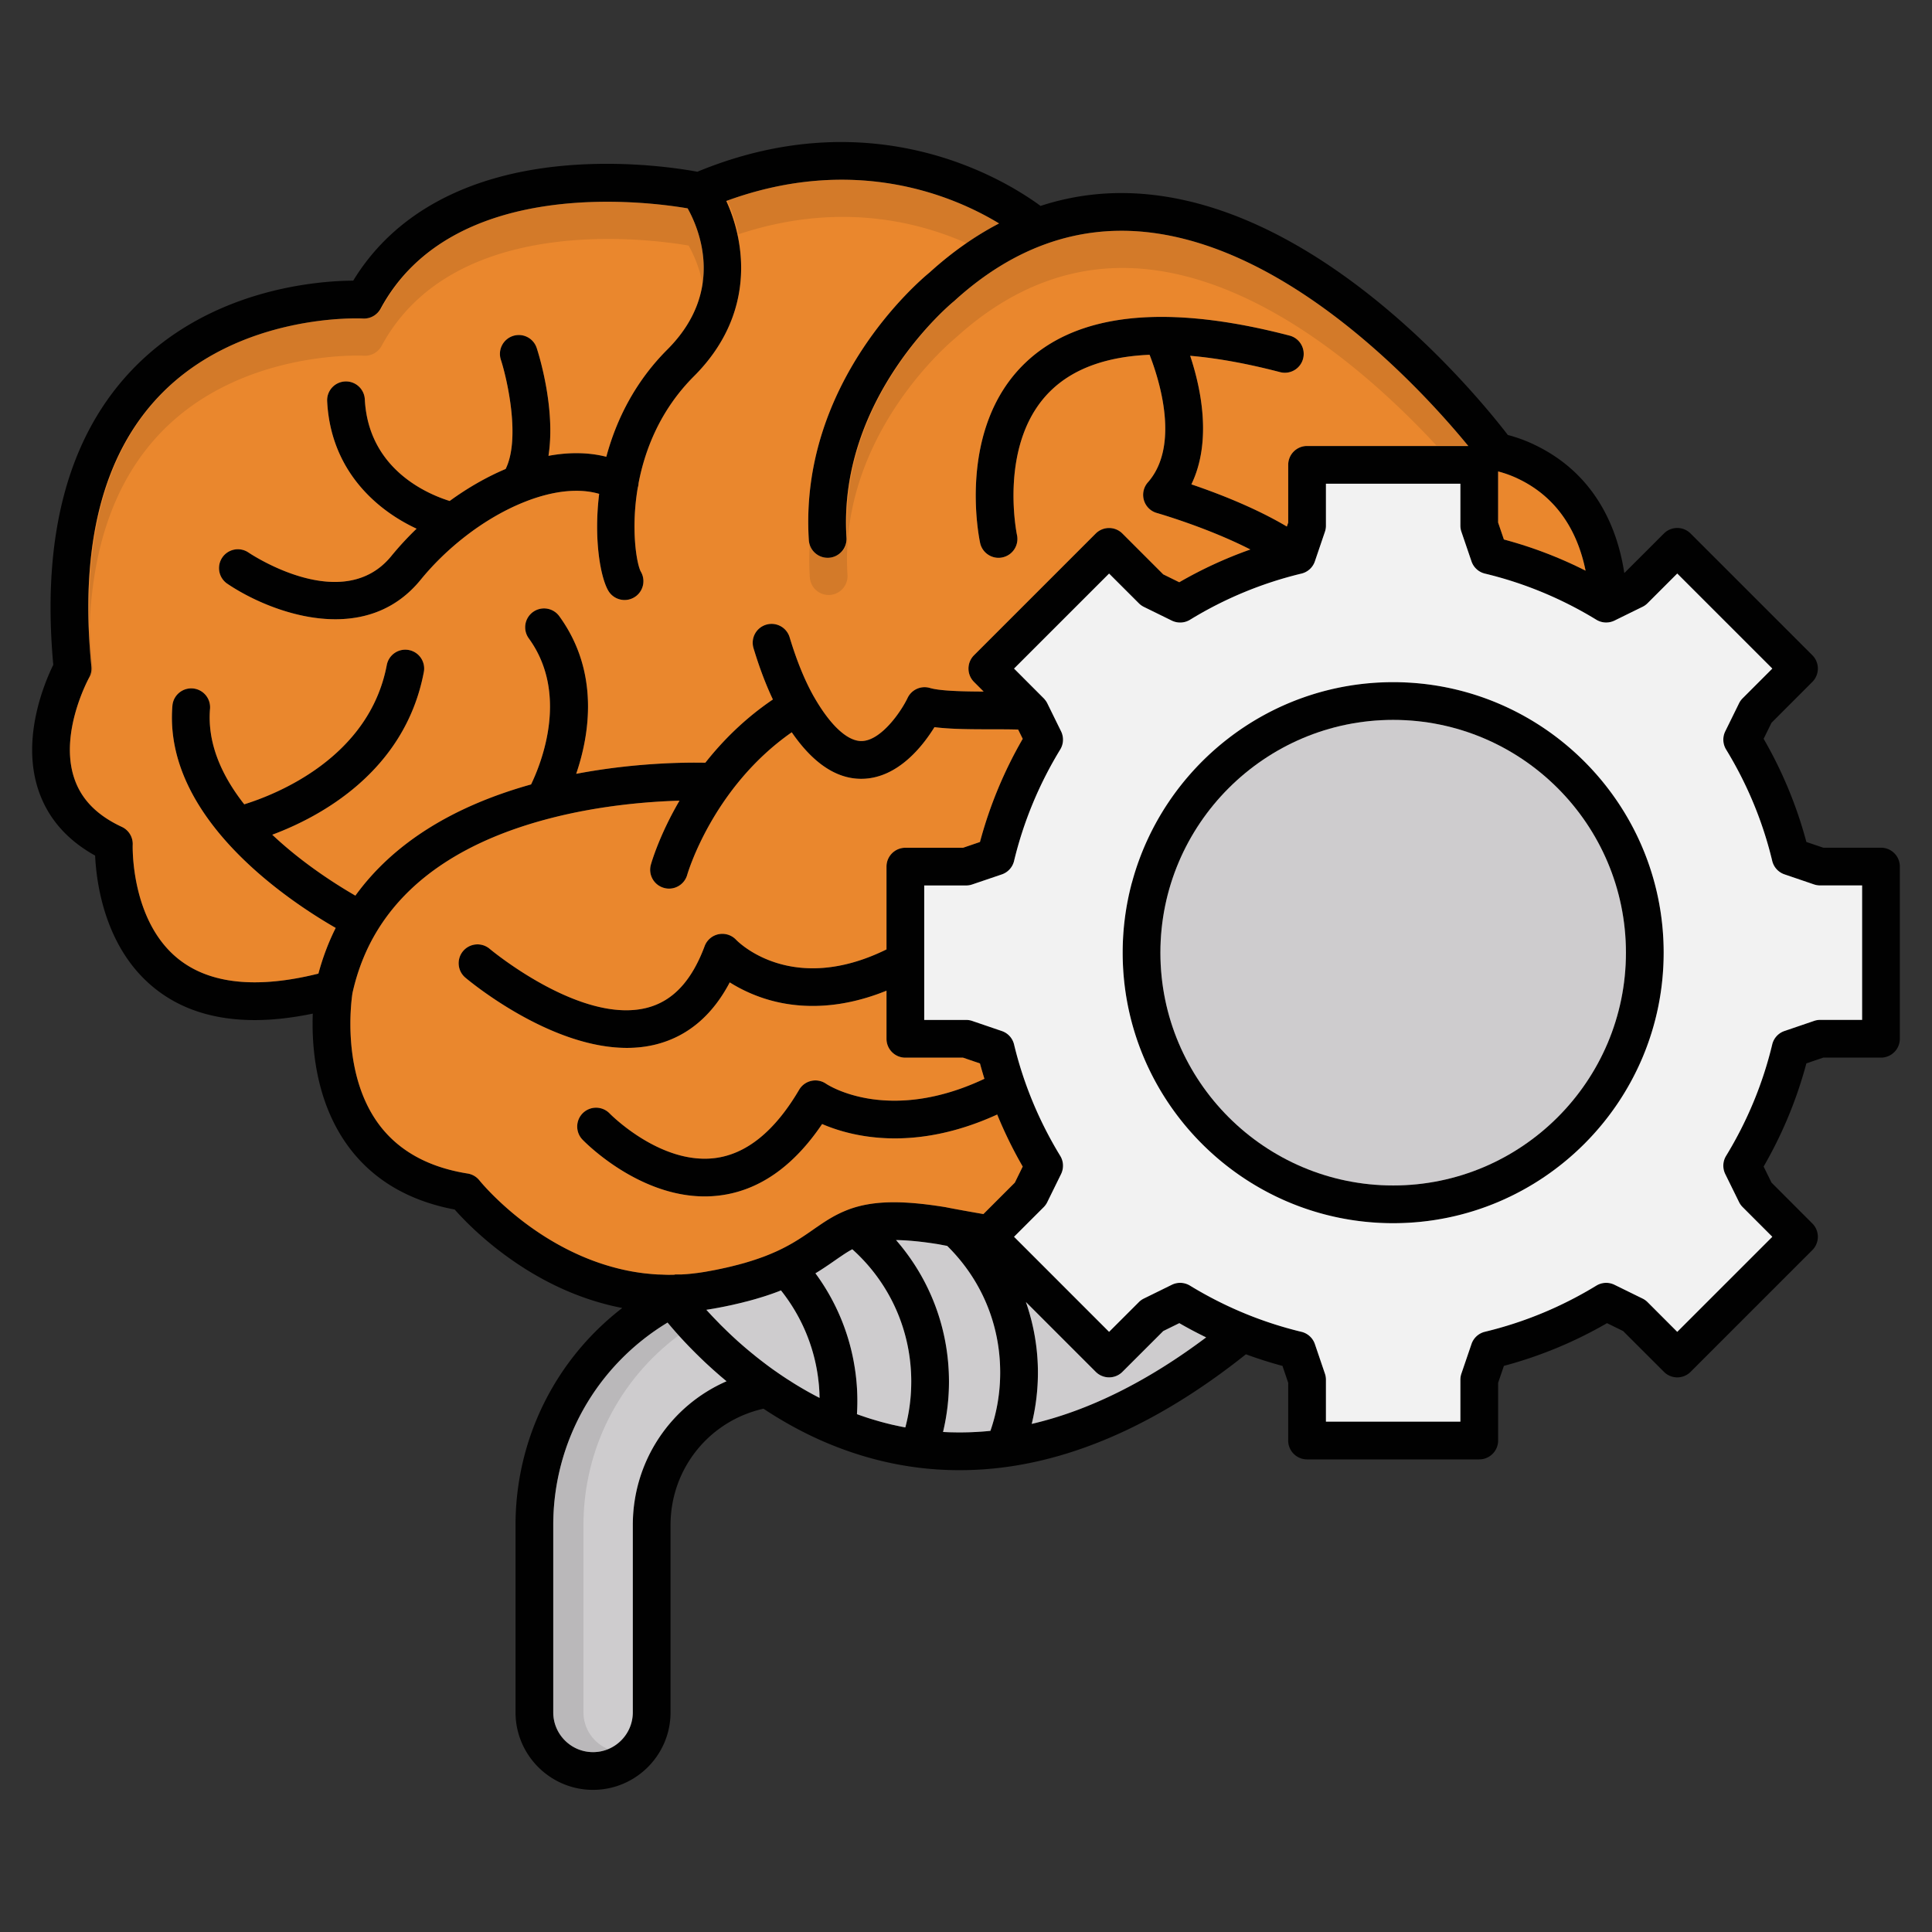
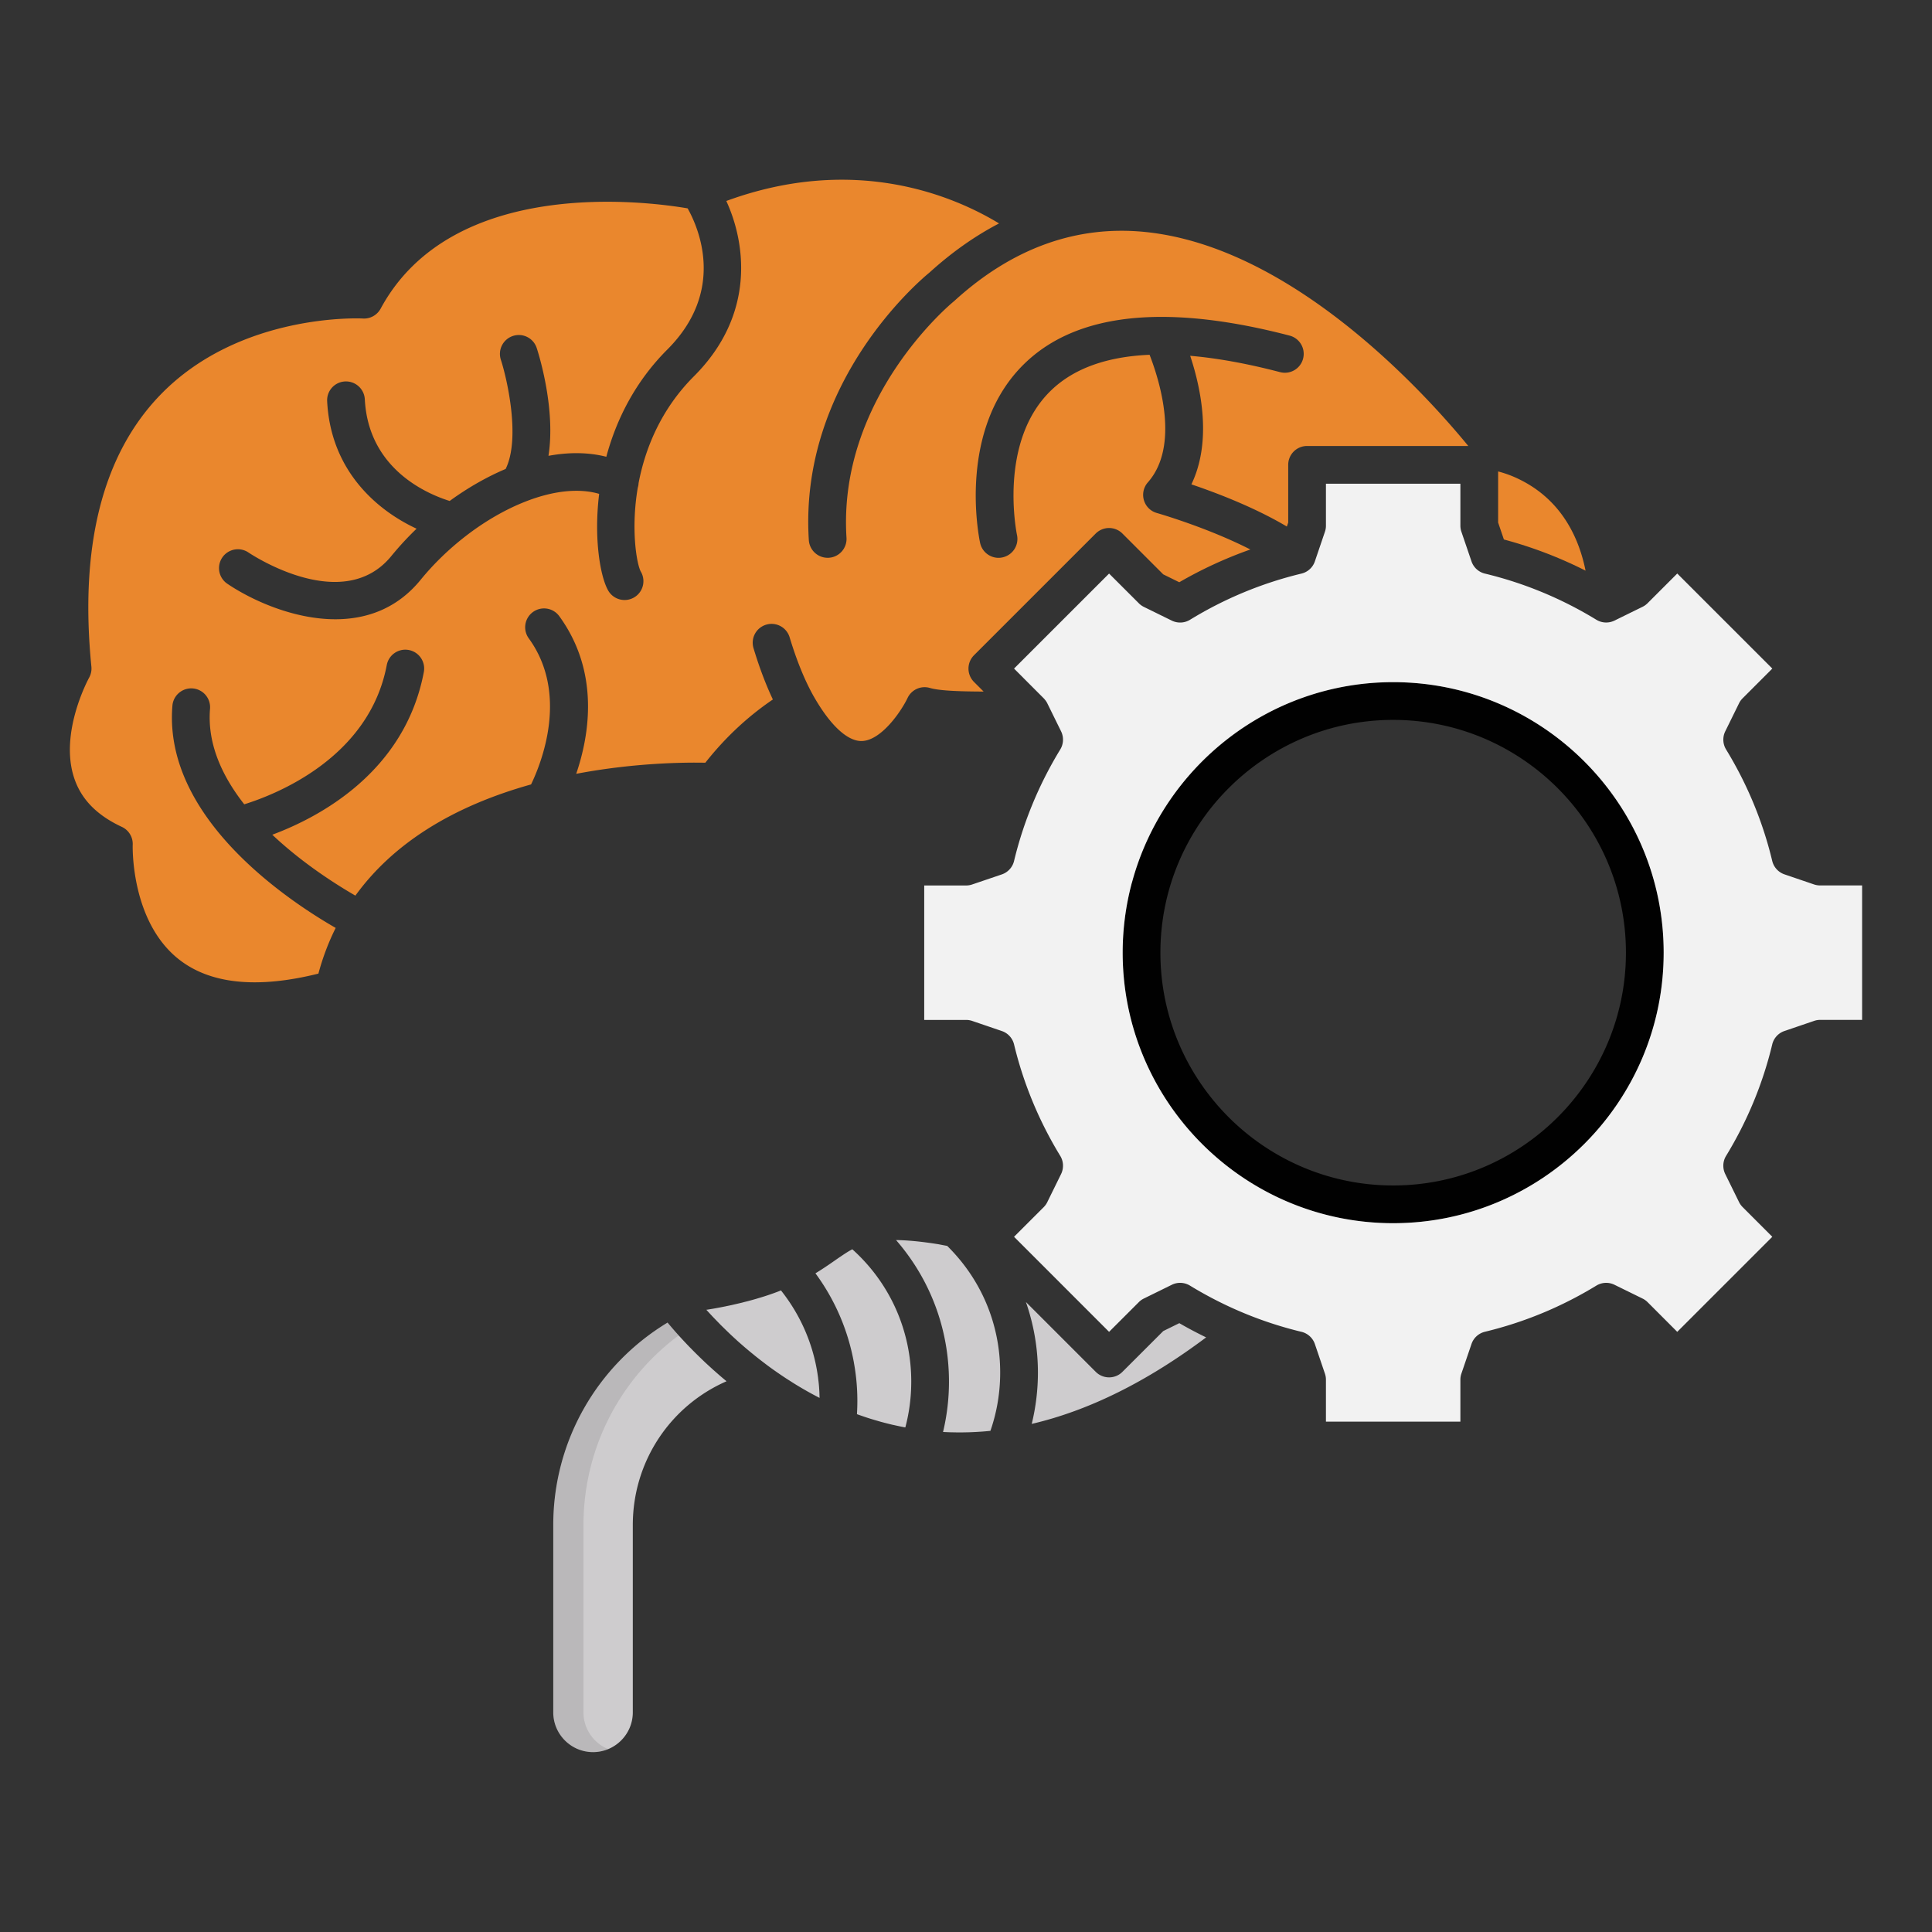
<svg xmlns="http://www.w3.org/2000/svg" width="512" height="512" id="solution">
  <rect width="100%" height="100%" fill="#333333" stroke="none" />
  <path fill="#010101" d="M369.21 180.78c-33.08 0-60.97 22.52-69.21 53.03-.06.18-.12.36-.16.55a71.628 71.628 0 0 0-2.32 18.11c0 39.53 32.16 71.69 71.69 71.69 39.521 0 71.68-32.16 71.68-71.69-.001-39.53-32.16-71.69-71.68-71.69zm0 133.38c-34.02 0-61.69-27.68-61.69-61.69s27.671-61.69 61.69-61.69c34.01 0 61.68 27.68 61.68 61.69s-27.671 61.69-61.68 61.69z" />
-   <path fill="#010101" d="M498.48 224.65h-15.29l-4.48-1.52c-2.55-9.55-6.35-18.73-11.33-27.34l2.09-4.25 10.82-10.83a5.003 5.003 0 0 0 0-7.07l-32.26-32.25a4.994 4.994 0 0 0-7.07-.01l-10.5 10.49c-1.72-11.32-7.26-25.96-23.52-33.87a39.786 39.786 0 0 0-7.351-2.73c-7.31-9.53-47.39-58.96-95.13-63.74-9.94-1-19.52.04-28.7 3.04-9.12-6.72-43.95-28.46-90.95-9.06-4.7-.87-19.07-3.11-35.65-1.57-25.72 2.39-44.86 12.89-55.55 30.43-9.48.06-37.87 2.13-58.4 23.42-17.13 17.77-24.22 44.13-21.09 78.39-2.26 4.61-8.46 19.17-4.05 32.88 2.42 7.5 7.5 13.44 15.14 17.68.33 7.25 2.55 24.67 15.91 35.27 6.98 5.55 15.81 8.32 26.38 8.32 4.77 0 9.91-.58 15.39-1.71-.32 8.53.66 22.87 9.01 34.63 6.48 9.12 16.09 14.93 28.6 17.29 2.27 2.57 7.47 8 15.11 13.34 4.31 3.021 8.82 5.601 13.4 7.67 5.2 2.34 10.52 4.04 15.89 5.08-17.7 13.64-28.28 34.71-28.28 57.53v49.63c0 11.33 9.22 20.54 20.54 20.54 11.33 0 20.54-9.21 20.54-20.54v-49.63c0-14.93 10.25-27.61 24.63-30.84 5.65 3.75 11.54 6.91 17.54 9.38.93.38 1.86.75 2.8 1.1 6.56 2.47 13.3 4.17 20.07 5.061 3.8.5 7.64.75 11.52.75 4.141 0 8.311-.28 12.48-.851 20.84-2.859 42.17-12.91 63.439-29.859 3.181 1.17 6.41 2.199 9.69 3.08l1.52 4.479v15.09c0 .07-.01.13-.01.2 0 2.76 2.24 5 5 5h45.64c2.761 0 5-2.24 5-5v-15.3l1.53-4.48c4.771-1.27 9.521-2.88 14.141-4.8 4.51-1.87 8.93-4.06 13.189-6.52l4.26 2.09 10.82 10.81c.94.94 2.21 1.47 3.53 1.47 1.33 0 2.6-.529 3.54-1.47l32.26-32.26a4.991 4.991 0 0 0 0-7.06l-10.82-10.83-2.09-4.25c4.98-8.62 8.78-17.79 11.33-27.341l4.48-1.529h15.29c2.76 0 5-2.24 5-5v-45.63c.002-2.76-2.238-5-4.998-5zm-101.461-99.71a29.13 29.13 0 0 1 5.54 2.05c11.36 5.52 15.9 15.65 17.631 24.24a111.88 111.88 0 0 0-21.641-8.26l-1.53-4.49v-13.54zM108.34 172.26a4.995 4.995 0 0 0-5.84 3.98c-4.66 24.6-29.34 34.29-37.77 36.91-5.83-7.42-9.84-16.02-9.07-25.31a5.006 5.006 0 0 0-4.57-5.4c-2.75-.22-5.17 1.82-5.4 4.57-2.47 29.72 30.75 51.71 43.27 58.9-1.91 3.81-3.44 7.87-4.58 12.109-16.23 4.04-28.68 2.771-37-3.799-12.84-10.15-12.22-30.15-12.21-30.34.09-2.02-1.05-3.9-2.89-4.75-6.68-3.11-10.83-7.39-12.67-13.09-3.9-12.02 3.92-26.28 3.99-26.42.5-.89.72-1.92.62-2.94-3.17-31.88 2.93-56.06 18.12-71.88 21.18-22.05 53.5-20.41 53.82-20.39 1.94.13 3.78-.9 4.71-2.61 18.98-35.16 70.49-28.44 81.36-26.58 2.94 5.24 10.17 21.86-5.39 37.42-8.63 8.63-13.57 18.75-16.16 28.41-4.63-1.18-9.81-1.27-15.33-.25 1.93-12.35-2.46-26.56-3.11-28.56a4.988 4.988 0 0 0-6.3-3.21 5.004 5.004 0 0 0-3.21 6.3c1.67 5.14 5.25 20.87 1.27 28.95-5 2.11-10.06 5-14.83 8.48-5.77-1.79-21.53-8.34-22.49-26.93a5 5 0 0 0-5.25-4.74 4.985 4.985 0 0 0-4.73 5.25c.94 18.43 13.19 28.89 23.7 33.77a82.77 82.77 0 0 0-6.69 7.24c-12.79 15.68-36.91-.29-37.92-.97a5 5 0 0 0-5.62 8.27c6.48 4.4 17.61 9.46 28.71 9.46 8.15 0 16.29-2.73 22.58-10.44 3.42-4.19 7.41-8.07 11.84-11.51 5.11-3.97 10.64-7.17 15.99-9.25.08-.03.15-.06.22-.09 7.34-2.83 14.03-3.48 19.27-1.94-1.48 12.08.36 22.15 2.42 25.66a5.01 5.01 0 0 0 4.32 2.47 4.993 4.993 0 0 0 4.3-7.53c-1.07-1.95-2.69-11.11-.8-22.26.13-.39.19-.78.21-1.18 1.75-9.18 5.91-19.56 14.68-28.33 16.33-16.33 13.72-35.25 8.57-46.45 34.25-12.56 60.5-1.2 72.28 5.95-6.37 3.32-12.52 7.64-18.43 13.01-2.68 2.19-34.62 29.22-31.98 70.92a4.997 4.997 0 0 0 4.98 4.68c.11 0 .22 0 .33-.01 2.75-.17 4.84-2.55 4.67-5.3-2.36-37.32 28.08-62.36 28.39-62.6.08-.06.16-.13.23-.2 15.28-13.92 32.26-20.06 50.479-18.24 39.32 3.93 74.65 43.26 85.681 56.72h-42.721c-2.77 0-5 2.24-5 5v15.3l-.359 1.05c-8.561-5.1-18.811-8.99-25.3-11.18 5.539-11.5 2.5-25.59-.32-34.07 7.16.62 15.09 2.05 23.82 4.33 2.68.7 5.409-.9 6.1-3.57.7-2.68-.9-5.41-3.57-6.11-12.68-3.31-23.979-4.95-33.88-4.96h-.27c-15.44.04-27.471 4.1-35.91 12.19-18.23 17.45-12.23 46.48-11.96 47.71.5 2.34 2.58 3.95 4.88 3.95.35 0 .7-.04 1.06-.12 2.7-.58 4.41-3.24 3.83-5.94-.05-.25-5.13-24.75 9.11-38.38 6.03-5.78 14.76-8.89 26.03-9.37 2.64 6.8 8.08 24.11-.46 33.82a5 5 0 0 0-1.04 4.72 4.973 4.973 0 0 0 3.43 3.39c.17.05 13.31 3.81 24.78 9.67a112.22 112.22 0 0 0-18.841 8.68l-4.25-2.09-10.819-10.82a5.003 5.003 0 0 0-7.07 0l-32.26 32.26a5.003 5.003 0 0 0 0 7.07l2.55 2.55c-5.3-.02-11.49-.14-14.22-.95-2.36-.7-4.87.42-5.93 2.64-1.74 3.65-6.98 11.24-12.08 11.42-3.76.13-8.33-4.03-12.74-11.74-.01-.01-.01-.03-.02-.04-.01-.01-.01-.02-.02-.03 0 0 0-.01-.01-.01-2.36-4.18-4.51-9.44-6.39-15.67a4.992 4.992 0 0 0-6.23-3.34 4.992 4.992 0 0 0-3.34 6.23c1.53 5.07 3.25 9.62 5.13 13.59-7.45 5.05-13.32 10.95-17.9 16.76-5.53-.11-18.82.01-34.22 2.94 3.49-10.22 6.31-26.92-4.48-41.77a4.994 4.994 0 0 0-6.98-1.11 4.994 4.994 0 0 0-1.11 6.98c10.72 14.76 3.31 33.11.61 38.71-21.01 5.88-36.64 15.77-46.56 29.47-4.97-2.87-13.96-8.53-22.02-16.14 12.42-4.63 35.13-16.57 40.16-43.11a4.993 4.993 0 0 0-3.98-5.84zm59.36 231.9v49.63c0 5.81-4.73 10.54-10.54 10.54s-10.54-4.73-10.54-10.54v-49.63c0-22.101 11.51-42.3 30.29-53.66.09.1.17.21.26.31l.51.601c.2.229.39.46.6.7.18.21.38.439.57.659.22.25.44.49.68.761.2.229.42.47.64.71.24.26.48.529.74.8.23.25.47.51.71.76.27.28.53.57.81.851.25.27.51.529.78.8.29.3.58.59.88.89.27.28.55.55.84.83.31.311.63.62.95.93.3.28.59.57.89.851.34.319.69.64 1.05.97.31.28.62.57.93.85.37.341.76.671 1.14 1.011.32.279.64.56.97.85.41.351.83.7 1.24 1.05.15.12.29.24.44.37-14.85 6.486-24.84 21.196-24.84 38.106zm49.42-33.74c-.84-.43-1.68-.88-2.52-1.34-.23-.13-.47-.26-.7-.39-.61-.351-1.22-.7-1.83-1.061-.29-.17-.58-.35-.87-.52-.57-.351-1.14-.7-1.7-1.07l-.81-.51c-.76-.49-1.5-.99-2.25-1.5-.06-.05-.12-.09-.18-.13-.05-.03-.11-.07-.16-.101v-.01c-.97-.66-1.9-1.33-2.81-2.01l-.75-.57c-.65-.49-1.29-.99-1.91-1.479-.29-.23-.57-.45-.84-.681a89.8 89.8 0 0 1-1.75-1.439c-.24-.2-.48-.4-.71-.601-.75-.649-1.49-1.29-2.19-1.93l-.06-.061c-.73-.659-1.43-1.31-2.1-1.96-.2-.189-.39-.369-.58-.56l-1.38-1.35c-.2-.2-.39-.4-.58-.601-.44-.45-.87-.89-1.28-1.319-.14-.15-.29-.301-.43-.45-.54-.58-1.06-1.141-1.54-1.67l.22-.03c.44-.07.88-.14 1.33-.22l.16-.021c.01-.01.02-.01.04-.01s.04-.01.06-.01a108.313 108.313 0 0 0 3.32-.63c.55-.12 1.12-.23 1.71-.36.18-.04.36-.09.54-.13.4-.09.79-.181 1.17-.271l.77-.18c.26-.06.51-.13.76-.2.38-.09.75-.18 1.12-.28l.21-.06c.6-.16 1.17-.32 1.73-.479.28-.08.55-.171.83-.25l.5-.15c1.1-.33 2.14-.68 3.16-1.04.5-.18 1-.36 1.43-.53.25-.09.47-.189.71-.29 4.81 6.05 8.08 13.17 9.47 20.79.12.66.23 1.33.32 2 .04.221.06.44.08.66.06.45.12.91.16 1.37.03.26.05.53.07.8.03.42.06.84.08 1.26.02.28.02.57.03.851.01.25.02.51.02.76a.267.267 0 0 1-.07-.037zm22.8 7.861c-.15-.03-.29-.05-.44-.08-.73-.141-1.47-.3-2.2-.46-.25-.061-.5-.11-.75-.16-.97-.23-1.95-.48-2.92-.74-.23-.06-.45-.13-.67-.189-.76-.221-1.51-.44-2.26-.67-.33-.101-.66-.211-1-.32-.65-.22-1.31-.44-1.96-.67-.21-.07-.41-.15-.61-.221v-.17a56.29 56.29 0 0 0-.85-13.659v-.031a56.948 56.948 0 0 0-10.16-23.47c.7-.421 1.37-.841 2-1.261 1.12-.729 2.16-1.449 3.15-2.14.05-.03.1-.07.16-.11.47-.33.92-.64 1.37-.939l.47-.32c.52-.35 1.03-.68 1.54-.99.07-.04.13-.08.2-.12.29-.17.59-.329.88-.489 9.97 8.949 15.62 21.569 15.62 35.08 0 4.118-.52 8.178-1.57 12.129zm22.549.91c-.81.079-1.609.159-2.42.21-.17.02-.34.02-.51.029-.67.051-1.34.08-2.01.11l-.87.03c-.55.01-1.1.029-1.65.029-.33.011-.65 0-.97 0-.52 0-1.04 0-1.55-.02-.34 0-.67-.01-1-.021-.52-.02-1.03-.05-1.54-.069-.01 0-.02 0-.03-.01a57.252 57.252 0 0 0 1.57-13.33c0-14-5.03-27.2-14.03-37.521 2.87.04 6.52.351 11.24 1.11.27.05 1.07.21 2.32.439 9.05 8.92 14.04 20.78 14.04 33.54 0 5.333-.869 10.523-2.59 15.474zm-1.859-57.451c-2.471-.431-4.62-.811-6.3-1.12-2.37-.43-3.7-.7-3.73-.71-.07-.01-.13-.021-.2-.03-11.58-1.87-19.19-1.68-25.45.63-.29.11-.56.221-.83.33-2.72 1.11-4.95 2.51-7.15 4.021-.47.319-.94.64-1.41.97-.87.61-1.75 1.22-2.68 1.83-1.89 1.25-3.98 2.51-6.6 3.74-1.27.59-2.6 1.149-4.01 1.68-.04.01-.08.03-.12.04-1.25.46-2.56.899-3.93 1.31-.29.09-.58.17-.87.261l-1.54.42-.34.09-.84.21c-.37.1-.74.189-1.12.28l-.73.17-.52.12c-.65.14-1.31.289-1.98.42-.14.029-.28.06-.41.09-.86.17-1.74.33-2.64.49l-.03.01c-.75.13-1.51.24-2.28.35-.11.01-.23.03-.34.04-.72.09-1.43.17-2.15.24-.04 0-.09 0-.14.01-.56.05-1.11.08-1.67.11l-1.78.01-.07.06c-.36.011-.73.021-1.1.021-.05 0-.1.01-.16.01h-.02c-.75 0-1.5-.04-2.25-.07-.34-.01-.68-.01-1.03-.029-.93-.05-1.87-.141-2.83-.24-.17-.02-.34-.03-.51-.05-1.49-.181-2.97-.41-4.46-.71-4.46-.9-8.91-2.34-13.26-4.311-4.03-1.819-7.99-4.09-11.78-6.739-4.51-3.15-8.07-6.36-10.51-8.78s-3.76-4.061-3.78-4.09a4.983 4.983 0 0 0-3.14-1.83c-10.64-1.69-18.65-6.23-23.84-13.49-9.58-13.43-6.98-32.34-6.67-34.33 1.34-6.04 3.56-11.64 6.63-16.64 8.58-13.99 23.85-23.94 45.4-29.58 13.43-3.52 26.38-4.53 34.63-4.77-5.35 9.15-7.42 16.38-7.59 16.98-.73 2.66.82 5.4 3.48 6.14.45.13.9.19 1.34.19 2.19 0 4.2-1.45 4.82-3.66.07-.24 6.7-23.11 27.7-37.77 5.63 8.18 11.81 12.33 18.4 12.33.2 0 .4-.01.59-.01 9.26-.34 15.77-8.72 18.83-13.68 4.39.56 9.99.57 15.459.57 2.4 0 4.841.01 6.721.07l1.21 2.45a112.9 112.9 0 0 0-11.33 27.34l-4.48 1.53h-15.29c-2.76 0-5 2.24-5 5v21.94c-25.07 12.33-39.27-1.94-39.85-2.55a5.023 5.023 0 0 0-4.64-1.48 5.014 5.014 0 0 0-3.7 3.15c-3.43 9.2-8.39 14.54-15.18 16.32-17.5 4.59-41.39-15.26-41.78-15.59a5.005 5.005 0 0 0-7.05.58c-1.78 2.11-1.52 5.27.59 7.05 1.01.85 22.28 18.62 42.81 18.62 2.68 0 5.34-.3 7.95-.98 8.25-2.16 14.72-7.66 19.31-16.38 2.37 1.49 5.46 3.08 9.26 4.3 7.25 2.32 18.36 3.54 32.28-2.1v12.75c0 2.76 2.24 5 5 5h15.29l4.48 1.53c.37 1.359.76 2.72 1.18 4.069-25.42 11.98-41.29 1.761-41.95 1.32a4.993 4.993 0 0 0-7.15 1.58c-6.47 11.01-14.01 17.11-22.42 18.12-14.43 1.729-27.63-11.66-27.8-11.84a5.001 5.001 0 0 0-7.06-.13 5.003 5.003 0 0 0-.14 7.069c.63.66 14.7 15.05 32.38 15.05 1.23 0 2.49-.069 3.75-.22 10.52-1.24 19.71-7.609 27.38-18.96 7.62 3.29 24.17 7.64 46.399-2.52 1.931 4.72 4.181 9.33 6.761 13.79l-2.09 4.26-8.33 8.328zm12.81 55.61a57.447 57.447 0 0 0 1.64-13.63c0-6.399-1.109-12.71-3.18-18.67l18.5 18.5c1.95 1.95 5.12 1.96 7.07.01l10.83-10.819 4.25-2.09c2.33 1.35 4.7 2.6 7.109 3.77-15.599 11.709-31.089 19.4-46.219 22.929zm220.06-107.069h-11.12c-.551 0-1.091.09-1.61.27l-7.83 2.67a4.982 4.982 0 0 0-3.26 3.561c-2.49 10.39-6.61 20.33-12.23 29.54a5.015 5.015 0 0 0-.22 4.81l3.65 7.42c.239.49.56.94.949 1.33l7.87 7.88-25.189 25.19-7.86-7.87c-.39-.39-.84-.71-1.33-.95l-7.439-3.649a4.986 4.986 0 0 0-4.811.22c-4.54 2.77-9.319 5.21-14.189 7.229a102.351 102.351 0 0 1-15.341 5 4.987 4.987 0 0 0-3.56 3.25l-2.67 7.83a4.967 4.967 0 0 0-.271 1.62v11.12h-35.63v-11.12c0-.55-.09-1.09-.27-1.61l-2.66-7.829a5 5 0 0 0-3.57-3.25c-10.39-2.5-20.319-6.62-29.529-12.24a5.006 5.006 0 0 0-4.82-.22l-7.42 3.649c-.49.24-.94.561-1.32.95l-7.88 7.87-25.189-25.19 7.869-7.859a5.09 5.09 0 0 0 .95-1.341l3.65-7.43c.75-1.54.67-3.35-.22-4.81-5.62-9.21-9.74-19.141-12.24-29.53a4.968 4.968 0 0 0-3.25-3.56l-7.83-2.671a4.95 4.95 0 0 0-1.61-.27h-11.12v-35.63h11.12c.54 0 1.09-.09 1.601-.27l7.84-2.66a5 5 0 0 0 3.25-3.57c2.5-10.39 6.62-20.33 12.24-29.54.89-1.46.97-3.27.22-4.81l-3.65-7.42c-.14-.28-.3-.54-.49-.79-.029-.04-.069-.08-.109-.13-.11-.14-.22-.29-.351-.41l-7.869-7.88L293.92 152l7.87 7.86c.38.39.83.71 1.32.96l7.43 3.65c1.54.75 3.36.67 4.82-.22 9.18-5.62 19.109-9.73 29.529-12.24a4.98 4.98 0 0 0 3.57-3.25l2.66-7.83c.18-.52.27-1.06.27-1.61v-11.13h35.63v11.12c0 .55.091 1.1.271 1.62l2.67 7.83a4.987 4.987 0 0 0 3.56 3.25c10.4 2.5 20.33 6.61 29.53 12.23 1.46.89 3.271.97 4.811.22l.37-.18s.01 0 .01-.01l7.05-3.46c.49-.24.94-.56 1.33-.95l7.87-7.87 25.189 25.19-7.87 7.88c-.39.39-.71.83-.949 1.33l-3.65 7.42c-.75 1.53-.67 3.35.22 4.81 5.62 9.2 9.74 19.14 12.23 29.54a4.997 4.997 0 0 0 3.26 3.56l7.83 2.67c.52.17 1.06.26 1.61.26h11.12v35.631z" />
  <path fill="#CECCCE" d="M273.42 377.35a57.447 57.447 0 0 0 1.64-13.63c0-6.399-1.109-12.71-3.18-18.67l18.5 18.5c1.95 1.95 5.12 1.96 7.07.01l10.83-10.819 4.25-2.09c2.33 1.35 4.7 2.6 7.109 3.77-15.599 11.709-31.089 19.4-46.219 22.929zM265.059 363.72c0 5.33-.869 10.521-2.59 15.471-.81.079-1.609.159-2.42.21-.17.02-.34.02-.51.029-.67.051-1.34.08-2.01.11l-.87.03c-.55.01-1.1.029-1.65.029-.33.011-.65 0-.97 0-.52 0-1.04 0-1.55-.02-.34 0-.67-.01-1-.021-.52-.02-1.03-.05-1.54-.069-.01 0-.02 0-.03-.01a57.252 57.252 0 0 0 1.57-13.33c0-14-5.03-27.2-14.03-37.521 2.87.04 6.52.351 11.24 1.11.27.05 1.07.21 2.32.439 9.051 8.923 14.04 20.783 14.04 33.543zM241.49 366.151c0 4.119-.52 8.18-1.57 12.13-.15-.03-.29-.05-.44-.08-.73-.141-1.47-.3-2.2-.46-.25-.061-.5-.11-.75-.16-.97-.23-1.95-.48-2.92-.74-.23-.06-.45-.13-.67-.189-.76-.221-1.51-.44-2.26-.67-.33-.101-.66-.211-1-.32-.65-.22-1.31-.44-1.96-.67-.21-.07-.41-.15-.61-.221v-.17a56.29 56.29 0 0 0-.85-13.659v-.031a56.948 56.948 0 0 0-10.16-23.47c.7-.421 1.37-.841 2-1.261 1.12-.729 2.16-1.449 3.15-2.14.05-.03.1-.07.16-.11.47-.33.92-.64 1.37-.939l.47-.32c.52-.35 1.03-.68 1.54-.99.07-.04.13-.08.2-.12.29-.17.59-.329.88-.489 9.97 8.948 15.62 21.568 15.62 35.079zM217.19 370.46c-.02-.01-.04-.02-.07-.04-.84-.43-1.68-.88-2.52-1.34-.23-.13-.47-.26-.7-.39-.61-.351-1.22-.7-1.83-1.061-.29-.17-.58-.35-.87-.52-.57-.351-1.14-.7-1.7-1.07l-.81-.51c-.76-.49-1.5-.99-2.25-1.5-.06-.05-.12-.09-.18-.13-.05-.03-.11-.07-.16-.101v-.01c-.97-.66-1.9-1.33-2.81-2.01l-.75-.57c-.65-.49-1.29-.99-1.91-1.479-.29-.23-.57-.45-.84-.681a89.8 89.8 0 0 1-1.75-1.439c-.24-.2-.48-.4-.71-.601-.75-.649-1.49-1.29-2.19-1.93l-.06-.061c-.73-.659-1.43-1.31-2.1-1.96-.2-.189-.39-.369-.58-.56l-1.38-1.35c-.2-.2-.39-.4-.58-.601-.44-.45-.87-.89-1.28-1.319-.14-.15-.29-.301-.43-.45-.54-.58-1.06-1.141-1.54-1.67l.22-.03c.44-.07.88-.14 1.33-.22l.16-.021c.01-.01.02-.01.04-.01s.04-.01.06-.01a108.313 108.313 0 0 0 3.32-.63c.55-.12 1.12-.23 1.71-.36.18-.04.36-.09.54-.13.4-.09.79-.181 1.17-.271l.77-.18c.26-.06.51-.13.76-.2.38-.09.75-.18 1.12-.28l.21-.06c.6-.16 1.17-.32 1.73-.479.28-.08.55-.171.83-.25l.5-.15c1.1-.33 2.14-.68 3.16-1.04.5-.18 1-.36 1.43-.53.25-.09.47-.189.71-.29 4.81 6.05 8.08 13.17 9.47 20.79.12.66.23 1.33.32 2 .04.221.06.44.08.66.06.45.12.91.16 1.37.03.26.05.53.07.8.03.42.06.84.08 1.26.02.28.02.57.03.851.01.253.02.513.02.763zM192.54 366.05c-14.85 6.49-24.84 21.2-24.84 38.11v49.63c0 5.81-4.73 10.54-10.54 10.54s-10.54-4.73-10.54-10.54v-49.63c0-22.101 11.51-42.3 30.29-53.66.09.1.17.21.26.31l.51.601c.2.229.39.46.6.7.18.21.38.439.57.659.22.25.44.49.68.761.2.229.42.47.64.71.24.26.48.529.74.8.23.25.47.51.71.76.27.28.53.57.81.851.25.27.51.529.78.8.29.3.58.59.88.89.27.28.55.55.84.83.31.311.63.62.95.93.3.28.59.57.89.851.34.319.69.64 1.05.97.31.28.62.57.93.85.37.341.76.671 1.14 1.011.32.279.64.56.97.85.41.351.83.7 1.24 1.05.15.116.29.236.44.366z" />
  <path d="M154.62 404.16v49.63c0 4.39 2.71 8.17 6.54 9.75-1.24.51-2.59.79-4 .79-5.81 0-10.54-4.74-10.54-10.54v-49.63c0-22.11 11.51-42.3 30.29-53.66.09.09.17.2.26.3.16.2.34.4.51.61.2.22.39.46.6.7.18.21.38.43.57.649.22.25.44.49.68.771.11.12.22.24.32.37-15.77 11.74-25.23 30.211-25.23 50.26z" opacity=".1" />
  <path fill="#EA872D" d="M420.19 151.23a111.88 111.88 0 0 0-21.641-8.26l-1.53-4.49v-13.54a29.13 29.13 0 0 1 5.54 2.05c11.361 5.52 15.901 15.65 17.631 24.24z" />
  <path fill="#F2F2F2" d="M482.36 234.65a5.16 5.16 0 0 1-1.61-.26l-7.83-2.67a4.999 4.999 0 0 1-3.26-3.56c-2.49-10.4-6.61-20.34-12.23-29.54a5.016 5.016 0 0 1-.22-4.81l3.65-7.42c.239-.5.56-.94.949-1.33l7.87-7.88-25.189-25.19-7.87 7.87c-.39.39-.84.71-1.33.95l-7.05 3.46c0 .01-.01.01-.01.01l-.37.18c-1.54.75-3.351.67-4.811-.22-9.2-5.62-19.13-9.73-29.53-12.23a4.987 4.987 0 0 1-3.56-3.25l-2.67-7.83a4.962 4.962 0 0 1-.271-1.62v-11.12h-35.63v11.13c0 .55-.09 1.09-.27 1.61l-2.66 7.83a4.982 4.982 0 0 1-3.57 3.25 102.353 102.353 0 0 0-29.529 12.24c-1.46.89-3.28.97-4.82.22l-7.43-3.65c-.49-.25-.94-.57-1.32-.96l-7.87-7.86-25.189 25.18 7.869 7.88c.131.12.24.27.351.41.04.05.08.09.109.13.19.25.351.51.49.79l3.65 7.42c.75 1.54.67 3.35-.22 4.81-5.62 9.21-9.74 19.15-12.24 29.54a5 5 0 0 1-3.25 3.57l-7.84 2.66c-.511.18-1.061.27-1.601.27h-11.12v35.63h11.12c.54 0 1.09.09 1.61.27l7.83 2.671c1.63.55 2.85 1.89 3.25 3.56 2.5 10.39 6.62 20.32 12.24 29.53.89 1.46.97 3.27.22 4.81l-3.65 7.43c-.24.5-.569.95-.95 1.341l-7.869 7.859 25.189 25.19 7.88-7.87c.38-.39.83-.71 1.32-.95l7.42-3.649a5.003 5.003 0 0 1 4.82.22c9.21 5.62 19.14 9.74 29.529 12.24a4.998 4.998 0 0 1 3.57 3.25l2.66 7.829c.18.521.27 1.061.27 1.61v11.12h35.63v-11.12c0-.55.091-1.1.271-1.62l2.67-7.83c.55-1.63 1.9-2.85 3.56-3.25a102.351 102.351 0 0 0 15.341-5c4.87-2.02 9.649-4.46 14.189-7.229a4.988 4.988 0 0 1 4.811-.22l7.439 3.649c.49.24.94.561 1.33.95l7.86 7.87 25.189-25.19-7.87-7.88a4.95 4.95 0 0 1-.949-1.33l-3.65-7.42c-.75-1.54-.67-3.35.22-4.81 5.62-9.21 9.74-19.15 12.23-29.54a4.98 4.98 0 0 1 3.26-3.561l7.83-2.67c.52-.18 1.06-.27 1.61-.27h11.12v-35.63H482.36zm-113.15 89.51c-39.53 0-71.69-32.16-71.69-71.69 0-6.26.811-12.32 2.32-18.11.04-.19.101-.37.16-.55 8.24-30.51 36.13-53.03 69.21-53.03 39.521 0 71.68 32.16 71.68 71.69-.001 39.53-32.16 71.69-71.68 71.69z" />
-   <path fill="#CECCCE" d="M430.889 252.47c0 34.01-27.67 61.69-61.68 61.69-34.02 0-61.69-27.68-61.69-61.69s27.671-61.69 61.69-61.69c34.01 0 61.68 27.68 61.68 61.69z" />
-   <path fill="#EA872D" d="M264.269 295.361c1.931 4.72 4.181 9.33 6.761 13.79l-2.09 4.26-8.33 8.33c-2.471-.431-4.62-.811-6.3-1.12-2.37-.43-3.7-.7-3.73-.71-.07-.01-.13-.021-.2-.03-11.58-1.87-19.19-1.68-25.45.63-.29.11-.56.221-.83.33-2.72 1.11-4.95 2.51-7.15 4.021-.47.319-.94.64-1.41.97-.87.61-1.75 1.22-2.68 1.83-1.89 1.25-3.98 2.51-6.6 3.74-1.27.59-2.6 1.149-4.01 1.68-.04.01-.08.03-.12.04-1.25.46-2.56.899-3.93 1.31-.29.09-.58.17-.87.261l-1.54.42-.34.09-.84.21c-.37.1-.74.189-1.12.28l-.73.17-.52.12c-.65.14-1.31.289-1.98.42-.14.029-.28.06-.41.09-.86.17-1.74.33-2.64.49l-.03.01c-.75.13-1.51.24-2.28.35-.11.01-.23.03-.34.04-.72.09-1.43.17-2.15.24-.04 0-.09 0-.14.01-.56.05-1.11.08-1.67.11l-1.78.01-.07.06c-.36.011-.73.021-1.1.021-.05 0-.1.01-.16.01h-.02c-.75 0-1.5-.04-2.25-.07-.34-.01-.68-.01-1.03-.029-.93-.05-1.87-.141-2.83-.24-.17-.02-.34-.03-.51-.05-1.49-.181-2.97-.41-4.46-.71-4.46-.9-8.91-2.34-13.26-4.311-4.03-1.819-7.99-4.09-11.78-6.739-4.51-3.15-8.07-6.36-10.51-8.78s-3.76-4.061-3.78-4.09a4.983 4.983 0 0 0-3.14-1.83c-10.64-1.69-18.65-6.23-23.84-13.49-9.58-13.43-6.98-32.34-6.67-34.33 1.34-6.04 3.56-11.64 6.63-16.64 8.58-13.99 23.85-23.94 45.4-29.58 13.43-3.52 26.38-4.53 34.63-4.77-5.35 9.15-7.42 16.38-7.59 16.98-.73 2.66.82 5.4 3.48 6.14.45.13.9.19 1.34.19 2.19 0 4.2-1.45 4.82-3.66.07-.24 6.7-23.11 27.7-37.77 5.63 8.18 11.81 12.33 18.4 12.33.2 0 .4-.01.59-.01 9.26-.34 15.77-8.72 18.83-13.68 4.39.56 9.99.57 15.459.57 2.4 0 4.841.01 6.721.07l1.21 2.45a112.9 112.9 0 0 0-11.33 27.34l-4.48 1.53h-15.29c-2.76 0-5 2.24-5 5v21.94c-25.07 12.33-39.27-1.94-39.85-2.55a5.023 5.023 0 0 0-4.64-1.48 5.014 5.014 0 0 0-3.7 3.15c-3.43 9.2-8.39 14.54-15.18 16.32-17.5 4.59-41.39-15.26-41.78-15.59a5.005 5.005 0 0 0-7.05.58c-1.78 2.11-1.52 5.27.59 7.05 1.01.85 22.28 18.62 42.81 18.62 2.68 0 5.34-.3 7.95-.98 8.25-2.16 14.72-7.66 19.31-16.38 2.37 1.49 5.46 3.08 9.26 4.3 7.25 2.32 18.36 3.54 32.28-2.1v12.75c0 2.76 2.24 5 5 5h15.29l4.48 1.53c.37 1.359.76 2.72 1.18 4.069-25.42 11.98-41.29 1.761-41.95 1.32a4.993 4.993 0 0 0-7.15 1.58c-6.47 11.01-14.01 17.11-22.42 18.12-14.43 1.729-27.63-11.66-27.8-11.84a5.001 5.001 0 0 0-7.06-.13 5.003 5.003 0 0 0-.14 7.069c.63.66 14.7 15.05 32.38 15.05 1.23 0 2.49-.069 3.75-.22 10.52-1.24 19.71-7.609 27.38-18.96 7.62 3.287 24.17 7.637 46.399-2.522z" />
  <path fill="#EA872D" d="M389.11 118.19h-42.721c-2.77 0-5 2.24-5 5v15.3l-.359 1.05c-8.561-5.1-18.811-8.99-25.3-11.18 5.539-11.5 2.5-25.59-.32-34.07 7.16.62 15.09 2.05 23.82 4.33 2.68.7 5.409-.9 6.1-3.57.7-2.68-.9-5.41-3.57-6.11-12.68-3.31-23.979-4.95-33.88-4.96h-.27c-15.44.04-27.471 4.1-35.91 12.19-18.23 17.45-12.23 46.48-11.96 47.71.5 2.34 2.58 3.95 4.88 3.95.35 0 .7-.04 1.06-.12 2.7-.58 4.41-3.24 3.83-5.94-.05-.25-5.13-24.75 9.11-38.38 6.03-5.78 14.76-8.89 26.03-9.37 2.64 6.8 8.08 24.11-.46 33.82a5 5 0 0 0-1.04 4.72 4.973 4.973 0 0 0 3.43 3.39c.17.05 13.31 3.81 24.78 9.67a112.22 112.22 0 0 0-18.841 8.68l-4.25-2.09-10.819-10.82a5.003 5.003 0 0 0-7.07 0l-32.26 32.26a5.003 5.003 0 0 0 0 7.07l2.55 2.55c-5.3-.02-11.49-.14-14.22-.95-2.36-.7-4.87.42-5.93 2.64-1.74 3.65-6.98 11.24-12.08 11.42-3.76.13-8.33-4.03-12.74-11.74-.01-.01-.01-.03-.02-.04-.01-.01-.01-.02-.02-.03 0 0 0-.01-.01-.01-2.36-4.18-4.51-9.44-6.39-15.67a4.992 4.992 0 0 0-6.23-3.34 4.992 4.992 0 0 0-3.34 6.23c1.53 5.07 3.25 9.62 5.13 13.59-7.45 5.05-13.32 10.95-17.9 16.76-5.53-.11-18.82.01-34.22 2.94 3.49-10.22 6.31-26.92-4.48-41.77a4.994 4.994 0 0 0-6.98-1.11 4.994 4.994 0 0 0-1.11 6.98c10.72 14.76 3.31 33.11.61 38.71-21.01 5.88-36.64 15.77-46.56 29.47-4.97-2.87-13.96-8.53-22.02-16.14 12.42-4.63 35.13-16.57 40.16-43.11a4.993 4.993 0 0 0-3.98-5.84 4.995 4.995 0 0 0-5.84 3.98c-4.66 24.6-29.34 34.29-37.77 36.91-5.83-7.42-9.84-16.02-9.07-25.31a5.006 5.006 0 0 0-4.57-5.4c-2.75-.22-5.17 1.82-5.4 4.57-2.47 29.72 30.75 51.71 43.27 58.9-1.91 3.81-3.44 7.87-4.58 12.109-16.23 4.04-28.68 2.771-37-3.799-12.84-10.15-12.22-30.15-12.21-30.34.09-2.02-1.05-3.9-2.89-4.75-6.68-3.11-10.83-7.39-12.67-13.09-3.9-12.02 3.92-26.28 3.99-26.42.5-.89.72-1.92.62-2.94-3.17-31.88 2.93-56.06 18.12-71.88 21.18-22.05 53.5-20.41 53.82-20.39 1.94.13 3.78-.9 4.71-2.61 18.98-35.16 70.49-28.44 81.36-26.58 2.94 5.24 10.17 21.86-5.39 37.42-8.63 8.63-13.57 18.75-16.16 28.41-4.63-1.18-9.81-1.27-15.33-.25 1.93-12.35-2.46-26.56-3.11-28.56a4.988 4.988 0 0 0-6.3-3.21 5.004 5.004 0 0 0-3.21 6.3c1.67 5.14 5.25 20.87 1.27 28.95-5 2.11-10.06 5-14.83 8.48-5.77-1.79-21.53-8.34-22.49-26.93a5 5 0 0 0-5.25-4.74 4.985 4.985 0 0 0-4.73 5.25c.94 18.43 13.19 28.89 23.7 33.77a82.77 82.77 0 0 0-6.69 7.24c-12.79 15.68-36.91-.29-37.92-.97a5 5 0 0 0-5.62 8.27c6.48 4.4 17.61 9.46 28.71 9.46 8.15 0 16.29-2.73 22.58-10.44 3.42-4.19 7.41-8.07 11.84-11.51 5.11-3.97 10.64-7.17 15.99-9.25.08-.03.15-.06.22-.09 7.34-2.83 14.03-3.48 19.27-1.94-1.48 12.08.36 22.15 2.42 25.66a5.01 5.01 0 0 0 4.32 2.47 4.993 4.993 0 0 0 4.3-7.53c-1.07-1.95-2.69-11.11-.8-22.26.13-.39.19-.78.21-1.18 1.75-9.18 5.91-19.56 14.68-28.33 16.33-16.33 13.72-35.25 8.57-46.45 34.25-12.56 60.5-1.2 72.28 5.95-6.37 3.32-12.52 7.64-18.43 13.01-2.68 2.19-34.62 29.22-31.98 70.92a4.997 4.997 0 0 0 4.98 4.68c.11 0 .22 0 .33-.01 2.75-.17 4.84-2.55 4.67-5.3-2.36-37.32 28.08-62.36 28.39-62.6.08-.06.16-.13.23-.2 15.28-13.92 32.26-20.06 50.479-18.24 39.321 3.93 74.651 43.26 85.681 56.72z" />
  <g opacity=".1">
-     <path d="M101.134 81.655a4.998 4.998 0 0 1-4.71 2.61c-.32-.02-32.64-1.66-53.82 20.39-13.45 14.01-19.78 34.58-18.84 61.26.81-21.87 7.12-39.05 18.84-51.26 21.18-22.05 53.5-20.41 53.82-20.39 1.94.13 3.78-.9 4.71-2.61 18.98-35.16 70.49-28.44 81.36-26.58 1.16 2.07 2.99 5.91 3.82 10.76 1.69-9.41-1.94-17.41-3.82-20.76-10.871-1.861-62.38-8.581-81.36 26.58zM256.154 64.445c2.91-2.03 5.87-3.81 8.87-5.38-11.78-7.15-38.03-18.51-72.28-5.95 1.2 2.61 2.27 5.65 2.98 8.97 25.959-8.611 47.079-3.561 60.43 2.36zM303.693 61.324c-18.219-1.82-35.199 4.32-50.479 18.24-.07.07-.15.14-.23.2-.13.1-5.29 4.34-11.18 11.87v.01c-5.29 6.75-11.16 16.13-14.53 27.53l-.01.01c-2.07 7.01-3.2 14.78-2.67 23.18.17 2.75-1.92 5.13-4.67 5.3-.11.01-.22.01-.33.01-2.57 0-4.74-1.96-4.96-4.55a75.51 75.51 0 0 0-.02 9.87 4.997 4.997 0 0 0 4.98 4.68c.11 0 .22 0 .33-.01 2.75-.17 4.84-2.55 4.67-5.3-2.36-37.32 28.08-62.36 28.39-62.6.08-.06.16-.13.23-.2 15.28-13.92 32.261-20.06 50.479-18.24 31.891 3.19 61.15 29.65 76.961 46.72h8.719c-11.029-13.46-46.36-52.79-85.68-56.72zM23.924 179.355c.46-.86.66-1.841.56-2.82-.36-3.64-.6-7.18-.72-10.62-.161 4.299-.11 8.78.16 13.44z" />
-   </g>
+     </g>
</svg>